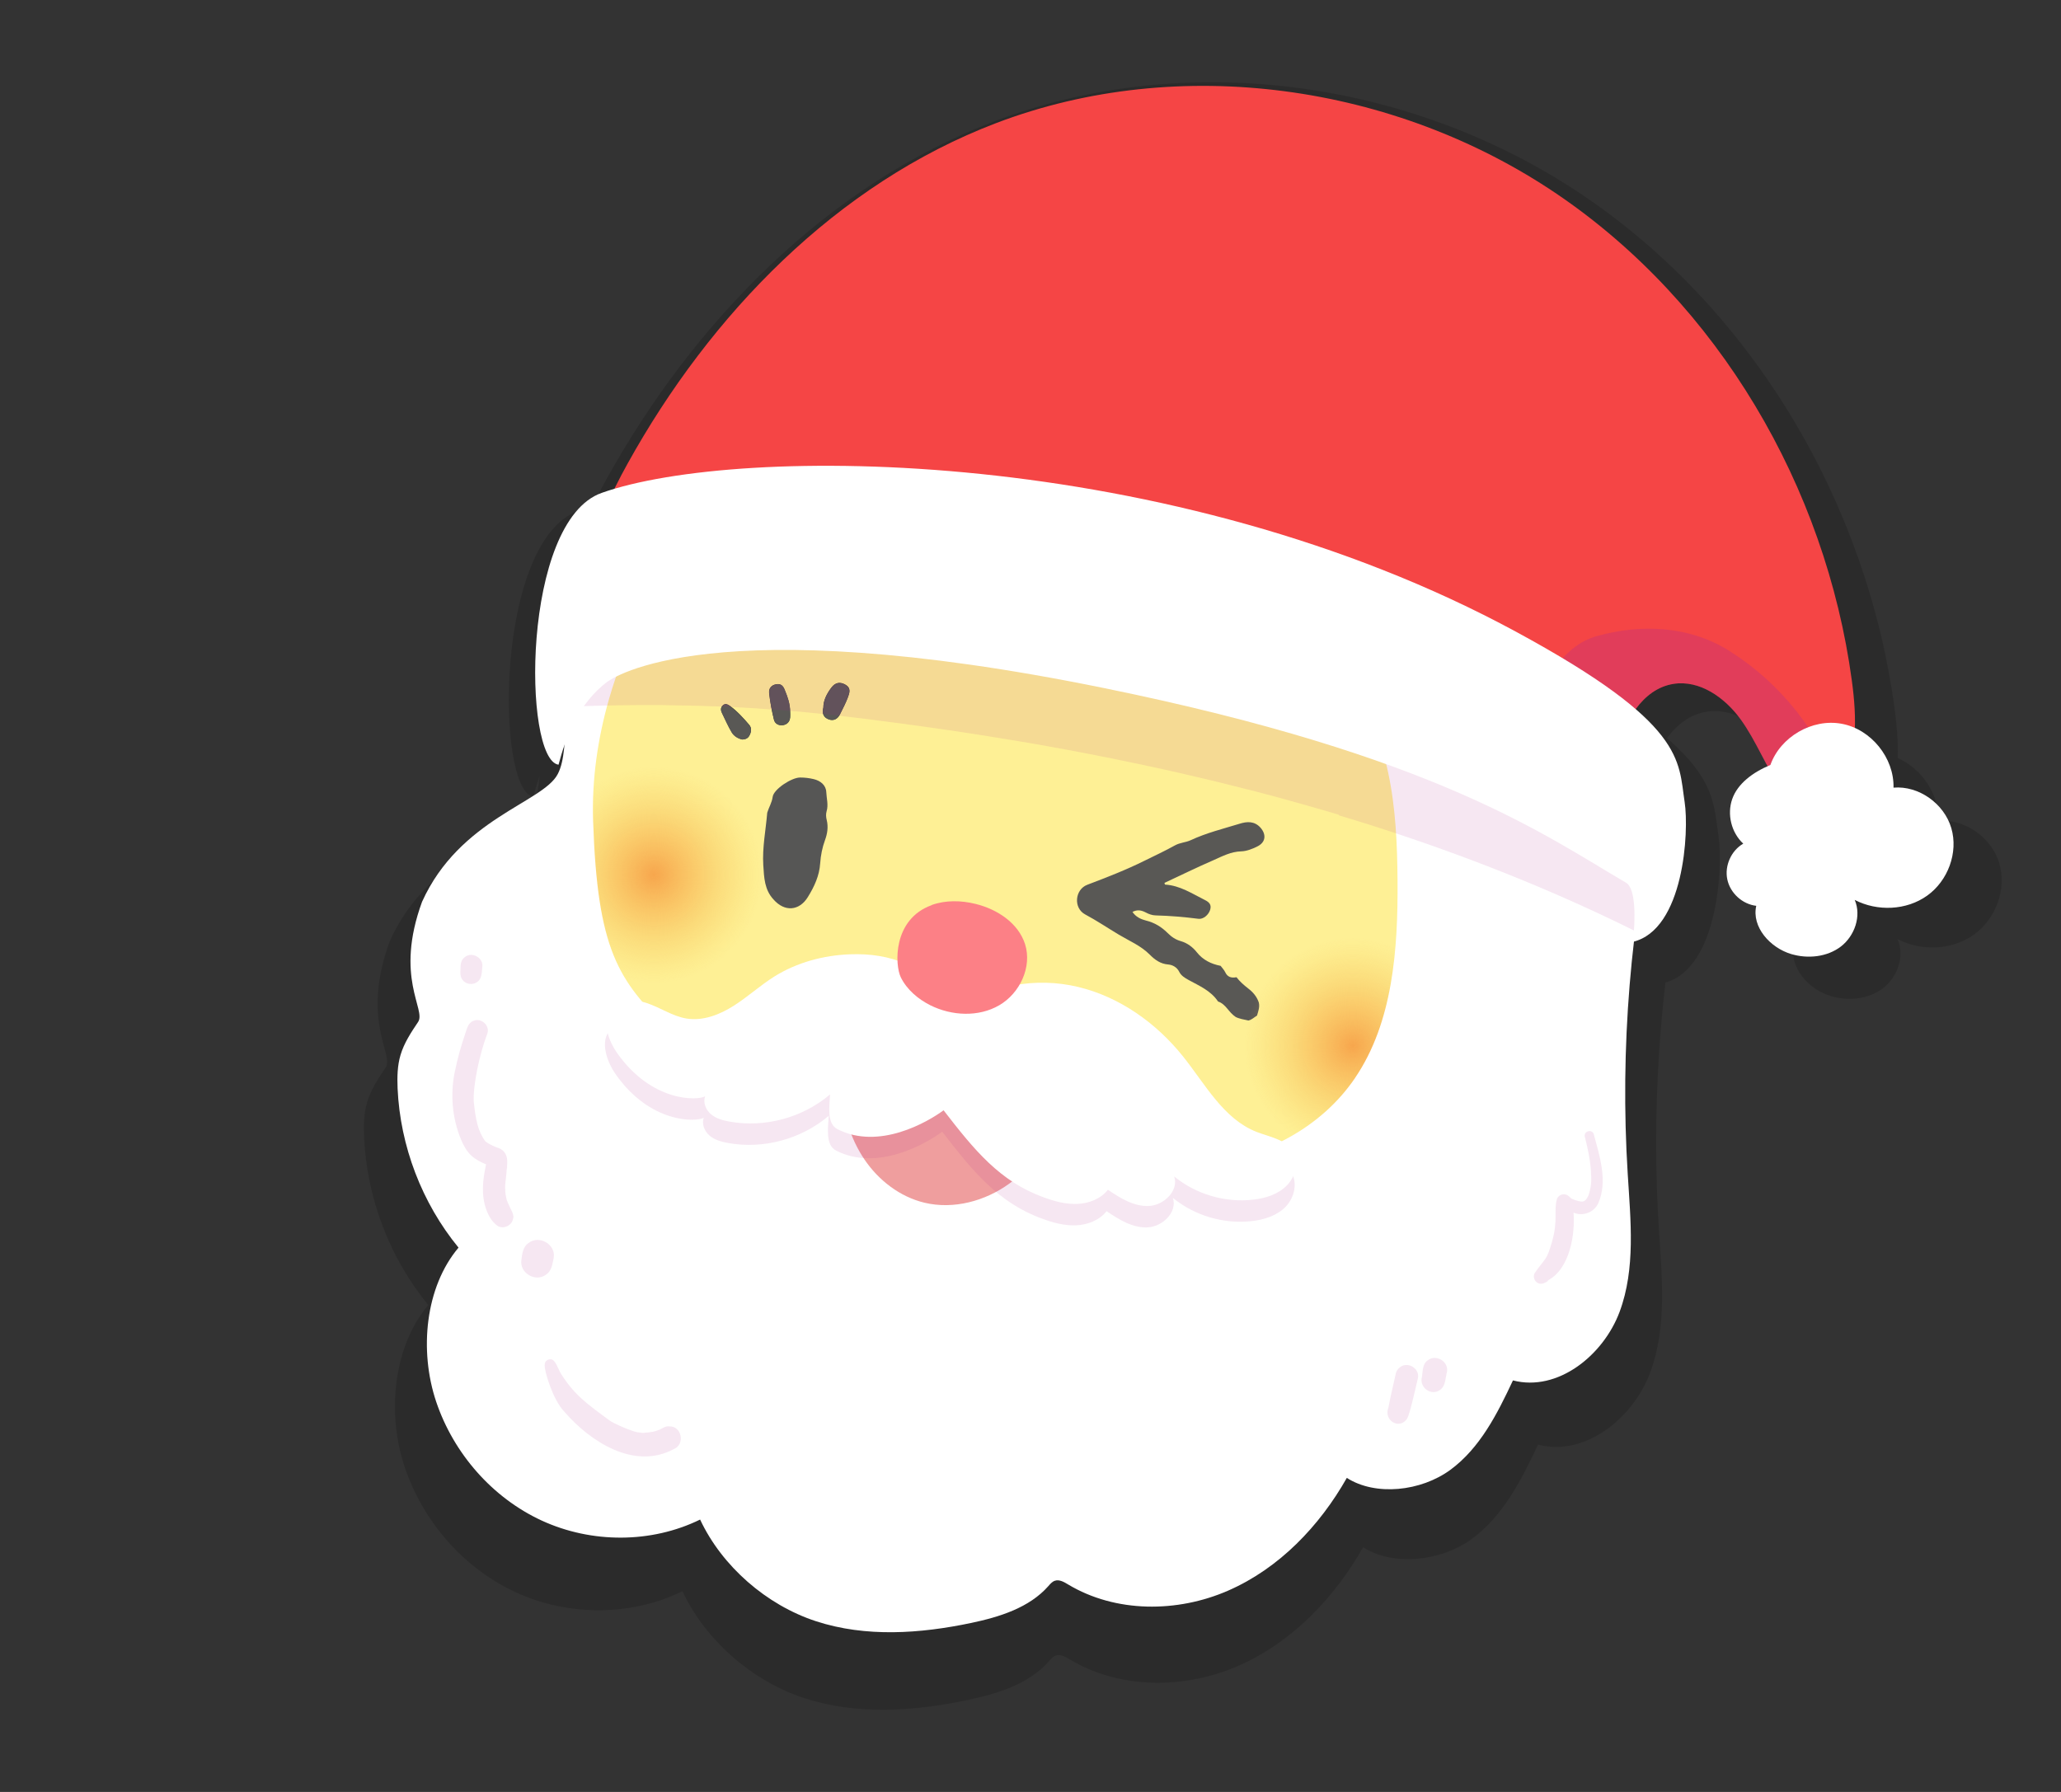
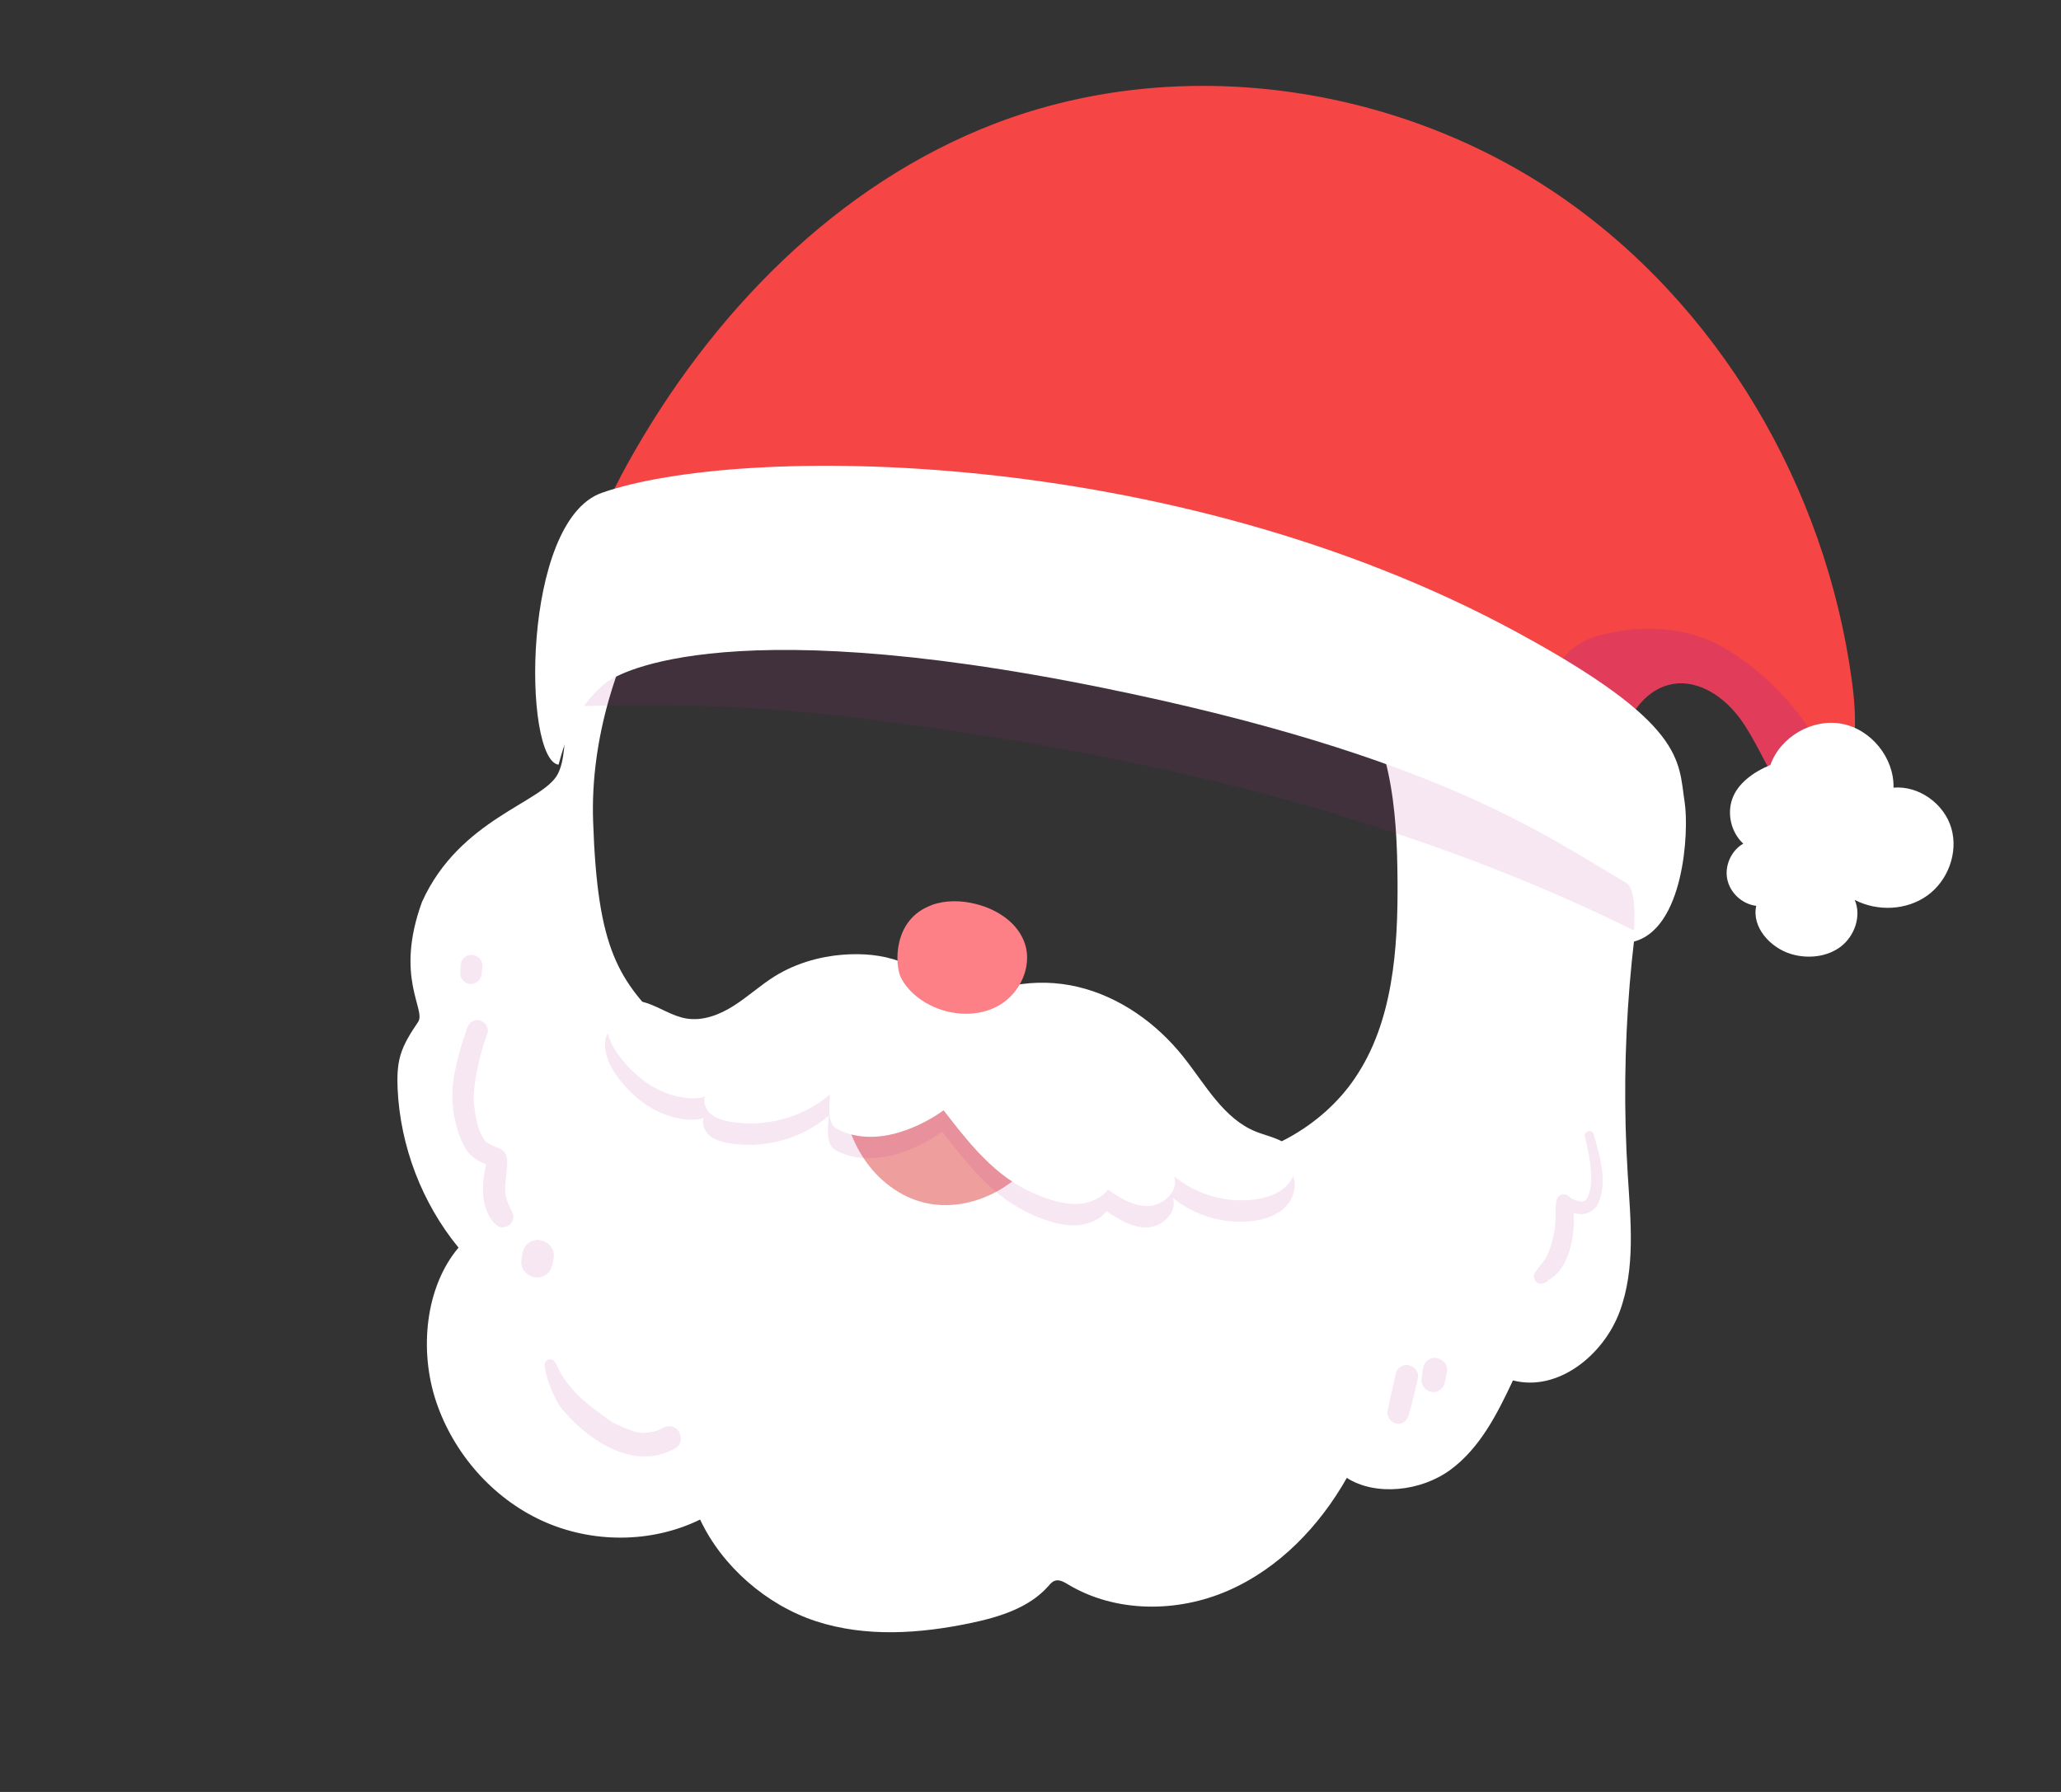
<svg xmlns="http://www.w3.org/2000/svg" xmlns:xlink="http://www.w3.org/1999/xlink" viewBox="0 0 230 200">
  <rect x="0" y="0" width="230" height="200" fill="#333333" stroke="none" />
  <defs>
    <style>.cls-1{clip-path:url(#clippath);}.cls-2{fill:none;}.cls-2,.cls-3,.cls-4,.cls-5,.cls-6,.cls-7,.cls-8,.cls-9,.cls-10,.cls-11,.cls-12,.cls-13,.cls-14{stroke-width:0px;}.cls-3{fill:url(#_未命名漸層_97);}.cls-4{fill:url(#_未命名漸層_97-2);}.cls-5{opacity:.15;}.cls-6{opacity:.11;}.cls-6,.cls-7{fill:#b22c90;mix-blend-mode:multiply;}.cls-15{clip-path:url(#clippath-1);}.cls-7{opacity:.29;}.cls-16{isolation:isolate;}.cls-8{fill:#565655;}.cls-9{fill:#595855;}.cls-10{fill:#fff;}.cls-11{fill:#fef095;}.cls-12{fill:#ef9e9e;}.cls-13{fill:#fc8086;}.cls-14{fill:#f54545;}</style>
    <clipPath id="clippath">
-       <rect class="cls-2" x="63.76" y="66.35" width="95.85" height="77.15" />
-     </clipPath>
+       </clipPath>
    <clipPath id="clippath-1">
-       <rect class="cls-2" x="64" y="66.13" width="95.5" height="76.87" />
-     </clipPath>
+       </clipPath>
    <radialGradient id="_未命名漸層_97" cx="72.97" cy="97.65" fx="72.97" fy="97.65" r="12.08" gradientUnits="userSpaceOnUse">
      <stop offset="0" stop-color="#f7a64d" />
      <stop offset=".19" stop-color="#f7ab4d" stop-opacity=".79" />
      <stop offset=".59" stop-color="#f7b74d" stop-opacity=".37" />
      <stop offset=".87" stop-color="#f7bf4d" stop-opacity=".1" />
      <stop offset="1" stop-color="#f7c24d" stop-opacity="0" />
    </radialGradient>
    <radialGradient id="_未命名漸層_97-2" cx="150.97" cy="116.73" fx="150.97" fy="116.73" r="12.08" xlink:href="#_未命名漸層_97" />
  </defs>
  <g class="cls-16">
    <g id="_圖層_2">
      <g id="_標準字">
-         <path class="cls-5" d="m223.13,96.38c-.85-2.87-3.81-5.01-6.79-4.76.07-2.97-1.87-5.82-4.56-7.02.06-1.85-.11-3.73-.35-5.54-3.07-22.77-15.66-44.33-34.69-57.21-19.03-12.88-44.32-16.48-65.79-8.31-18.75,7.14-33.59,22.46-43.31,40.01-.54.97-1.06,1.95-1.54,2.95-.53.16-1.04.32-1.51.48-9.43,3.33-9.26,31.35-5.07,31.94.19-.73.42-1.5.69-2.28-.13,1.4-.32,2.49-.78,3.4-1.74,3.36-11.52,5.22-15.93,14.99-3.27,8.92.51,12.66-.47,14.12-.82,1.22-1.65,2.46-2.06,3.87-.38,1.27-.4,2.61-.34,3.94.31,6.78,2.86,13.45,7.16,18.7-3.91,4.63-4.65,12.09-2.62,18.11,2.05,6.07,6.59,11.29,12.41,13.96,5.82,2.67,12.84,2.69,18.58-.13,2.55,5.46,7.78,10.04,13.62,11.94,5.84,1.9,12.21,1.47,18.22.2,3.33-.7,6.81-1.77,9.07-4.33.21-.24.43-.51.73-.62.53-.2,1.1.13,1.58.42,5.59,3.36,12.84,3.33,18.81.72,5.97-2.61,10.72-7.57,13.93-13.24,3.37,2.16,8.71,1.6,12.18-.96,3.47-2.56,5.51-6.59,7.34-10.49,5.27,1.37,10.62-2.95,12.52-8.05,1.9-5.1,1.3-10.73.96-16.16-.57-9.12-.31-18.29.74-27.37,5.84-1.6,6.45-12.92,5.92-16.36-.5-3.23-.28-6.19-5.75-10.92,1.11-1.51,2.57-2.64,4.41-2.94,2.32-.38,4.56.72,6.32,2.36.58.55,1.11,1.15,1.57,1.79.23.32.45.64.66.97.42.66.8,1.34,1.18,2.03.45.84.89,1.69,1.35,2.53-1.93.87-3.54,2.15-4.14,3.84-.64,1.79-.11,3.94,1.29,5.24-1.42.82-2.21,2.6-1.87,4.2s1.77,2.91,3.4,3.1c-.55,2.51,1.64,4.93,4.1,5.67,1.96.59,4.23.37,5.85-.88,1.63-1.25,2.43-3.59,1.62-5.47,2.66,1.38,6.08,1.24,8.52-.51,2.43-1.74,3.68-5.06,2.83-7.93Z" />
        <g class="cls-1">
          <g class="cls-15">
            <path class="cls-11" d="m167.92,111.35c-.05,1.04.07,2.08-.43,3.1-.17.34-.12.97.07,1.48.22.6.2,1.32-.03,1.86-.37.86-.41,1.82-.94,2.62-.14.2-.24.46-.27.71-.3,2.65-1.77,4.83-2.77,7.21-.63,1.5-1.36,2.89-2.35,4.16-.17.23-.27.53-.35.81-.49,1.61-1.51,2.77-3.02,3.49-.35.16-.66.29-.9.64-.46.68-1.14,1.41-1.92,1.24-.74-.15-.69-1.19-.84-1.86-.39-1.78-1.67-2.72-3.11-3.56-.72-.42-1.41-.04-2.1,0-1.05.06-2.1.24-3.14.38-.79.11-1.48.41-1.85,1.18-.25.51-.77.76-1.05,1.25-.48.86-.86,1.68-.78,2.73.05.68-.29,1.42-.71,2-.7.98-.39,2.06-.28,3.04.06.51.08,1.06.18,1.58.09.49.2.98.3,1.48-.62.33-1.19.41-1.85.42-1.06,0-2.14.1-3.02.91-.59.54-1.24,1.23-1.95,1.36-.86.16-1.68.51-2.57.53-.9.01-1.74.26-2.56.65-.97.46-2.07.5-3.12.44-.99-.06-1.94.12-2.88.31-.95.19-1.93.14-2.85.49-.6.23-1.25-.1-1.88-.15-1.08-.08-2.16-.33-3.22.12-.31.13-.67.18-1,.06-.9-.32-1.81-.38-2.74-.18-.12.03-.27.06-.38.01-1.59-.68-3.26-.53-4.93-.5-.8.02-1.57-.12-2.36-.38-1.29-.42-2.65-.22-3.97.03-.43.08-.81.11-1.24,0-.73-.2-1.54-.23-2.2-.48-1.82-.7-3.84-.42-5.61-1.26-1.54.27-2.56-.95-3.86-1.33-2.1-.61-3.97-1.77-6.12-2.27-.84-.2-1.5-1.06-2.4-1.36-2.14-.7-4.06-1.85-6.04-2.88-.39-.2-.83-.18-1.22-.34-.75-.31-1.5-.68-2.04-1.27-.83-.91-1.88-1.42-2.97-1.87-1.03-.43-1.94-.95-2.63-1.86-.22-.29-.37-.53-.39-.89-.02-.73-.49-1.21-1.09-1.45-1.14-.46-1.83-1.4-2.37-2.36-.62-1.11-1.43-2-2.36-2.78-.7-.59-1.21-1.28-1.63-2.06-.45-.85-1-1.66-1.54-2.44-.67-.98-.94-2.09-1.27-3.14-.33-1.07-.53-2.23-.84-3.31-.56-1.98-.82-4.03-1.76-5.92-.41-.83-.54-1.96-.11-2.95.39-.9.39-1.76.2-2.71-.23-1.15-.2-2.33-.02-3.52.23-1.5.6-2.96.89-4.44.03-.17.05-.34.12-.49.86-1.59,1.13-3.38,1.41-5.11.23-1.42.71-2.76.88-4.19.11-.96.6-1.83,1.05-2.66.46-.85.93-1.68,1.22-2.62.37-1.17,1.09-2.19,1.55-3.31.72-1.73,1.87-3.07,3.21-4.3.3-.28.42-.63.59-.97.33-.69.66-1.36,1.44-1.69.45-.19.68-.65.68-1.15,0-.41.11-.74.4-1.03,1.3-1.25,2.49-2.63,3.91-3.72,1.53-1.17,3.09-2.3,4.7-3.38,1.15-.77,2.3-1.52,3.54-2.14.32-.16.54-.53.8-.81.46-.52,1.04-.78,1.7-1.03,1.28-.5,2.61-.92,3.76-1.72.65-.46,1.33-.87,2.11-1.07,1.26-.33,2.53-.65,3.79-.98.16-.04.37-.05.48-.15.83-.84,1.93-.71,2.96-.89,1.67-.29,3.33-.46,5.02-.56,1.1-.06,2.21-.44,3.33-.62.75-.12,1.48-.11,2.25,0,.89.12,1.84.37,2.71.19.87-.18,1.69-.14,2.5.06.82.21,1.6-.27,2.39-.04,1.3.38,2.64.13,3.95.27,1.33.14,2.65.45,3.97.72.8.16,1.63-.1,2.4.12,1.56.44,3.18.52,4.75.95.79.22,1.58.55,2.43.54.8,0,1.53.03,2.17.68.49.49,1.41.31,1.94.81.84.79,2.04.59,2.97,1.21.89.59,1.98.89,3.04,1.18.78.21,1.48.59,2.17,1.02.77.47,1.59.91,2.49,1.1.87.18,1.34.98,2.09,1.31,1.37.61,2.51,1.62,3.99,2.07.74.23,1.58.58,2.17,1.24.39.43.88.74,1.43.99.43.19.89.43,1.06,1.01.19.64.82.96,1.29,1.37,1.15.98,1.75,2.37,2.69,3.51.46.55,1.03.98,1.44,1.59.59.87,1.03,1.84,1.58,2.69.63.98.98,2.24,2.15,2.88.56.31.67,1.07.93,1.62.48,1.02.89,2.1.89,3.28,0,.98.3,1.75,1.19,2.36.67.46,1.11,1.29,1.27,2.09.36,1.79.95,3.5,1.44,5.24.55,1.95.94,3.94.72,5.97-.07.67.24,1.22.16,1.87-.13,1.13-.17,2.25-.49,3.36-.29,1.04-.42,2.14-.36,3.25.02.33-.12.66-.18,1,0,.1-.01.21-.02.31Zm-69.95-1.63c-.38-.18-.74.04-1.14.2-1.16.47-1.94,1.24-2.35,2.46-.67,2.03-1.19,4.04-.21,6.12.3.63.84,1.05,1.21,1.61.18.27.48.55.16.9-.6.64-.79,1.49-1.2,2.23-.33.59-.64,1.23-.59,1.92.11,1.55.09,3.11.73,4.6.44,1.03,1.13,1.65,2.17,1.94.53.14,1.09.22,1.58.45.88.4,1.78.27,2.59,0,1.36-.43,2.61-1.15,4.01-1.5.39-.1.72-.42,1.08-.66.32-.21.42-.53.31-.89-.11-.39-.34-.67-.79-.71-.71-.06-1.35.1-1.92.52-.34.25-.65.55-1,.78-2.32,1.46-4.09.86-5.33-1.67-.55-1.13-.53-2.29-.15-3.34.39-1.1.96-2.29,2.52-2.29.4,0,.81-.21,1.2-.36.58-.23,1.24-1.16,1.23-1.67-.02-.5-.6-.95-1.48-1.13-.29-.06-.58-.12-.86-.19-1.45-.38-2.68-1.86-2.75-2.98-.1-1.55.77-2.51,1.9-3.2,1.07-.65,2.2-.23,3.22.38.25.15.44.41.7.55,1,.57,1.9.03,1.85-1.14-.04-.79-.37-1.46-1.05-1.93-1.42-.98-3.01-1.24-4.69-1.06-.29.03-.57.19-.93.06Zm-6.09-30.72c-.17.67.08,1.09.61,1.28.55.2.99-.04,1.25-.56.32-.64.65-1.27.9-1.94.17-.46.34-.99-.25-1.34-.64-.38-1.17-.29-1.63.33-.5.68-.88,1.41-.87,2.21Zm-3.71.44c0-.86-.28-1.66-.6-2.44-.16-.4-.39-.73-.95-.63-.59.1-.84.51-.79.98.11,1,.3,2,.54,2.98.11.45.53.67,1,.6.46-.07.76-.37.8-.86.02-.21,0-.42,0-.63Zm-5.36,3.09c.39-.01.65-.13.81-.42.22-.4.29-.85,0-1.2-.66-.77-1.34-1.53-2.17-2.13-.25-.18-.53-.31-.8-.04-.24.24-.22.53-.08.82.35.72.68,1.46,1.08,2.15.26.44.71.71,1.17.81Z" />
            <path class="cls-9" d="m137.88,113.48c-.75-.45-1.06-1.41-1.95-1.7-.8-1.21-2.1-1.75-3.3-2.41-.43-.24-.82-.48-1.03-.9-.26-.53-.76-.78-1.22-.82-.89-.07-1.5-.53-2.07-1.1-.99-1-2.28-1.53-3.45-2.23-1.25-.75-2.47-1.57-3.76-2.26-1.34-.72-1.15-2.78.24-3.31,2.16-.82,4.33-1.66,6.4-2.69,1.13-.56,2.28-1.09,3.37-1.7.59-.33,1.21-.32,1.78-.59,1.74-.81,3.61-1.27,5.44-1.83.83-.26,1.66-.32,2.34.44.67.77.58,1.63-.35,2.09-.56.28-1.19.53-1.8.55-1.15.03-2.12.55-3.11.99-1.84.8-3.64,1.68-5.46,2.53.02.06.04.19.07.19,1.67.1,3.01,1.01,4.44,1.72.48.24.76.52.59,1.09-.18.59-.78,1.07-1.29,1.01-1.59-.2-3.18-.34-4.79-.38-.39-.01-.75-.14-1.09-.32-.46-.24-.93-.37-1.5-.07.39.58.95.82,1.56.98.93.23,1.7.71,2.37,1.38.42.42.88.74,1.49.91.69.2,1.3.65,1.75,1.22.69.88,1.61,1.32,2.67,1.53.17.24.39.45.51.71.27.57.71.66,1.26.56.37.49.83.88,1.31,1.26.54.41.96.91,1.18,1.56.12.51-.06.98-.2,1.46-.32.19-.58.47-.96.55-.5-.11-1.01-.18-1.48-.42Z" />
-             <path class="cls-8" d="m97.97,109.72c.37.13.64-.03.93-.06,1.68-.18,3.27.08,4.69,1.06.68.47,1.01,1.14,1.05,1.93.05,1.17-.84,1.71-1.85,1.14-.25-.14-.44-.4-.7-.55-1.02-.61-2.15-1.03-3.22-.38-1.13.69-2,1.65-1.9,3.2.07,1.12,1.3,2.6,2.75,2.98.28.07.57.13.86.19.88.18,1.46.62,1.48,1.13.02.51-.65,1.44-1.23,1.67-.39.15-.8.36-1.2.36-1.56,0-2.12,1.19-2.52,2.29-.37,1.04-.4,2.21.15,3.34,1.24,2.52,3.01,3.12,5.33,1.67.36-.22.67-.52,1-.78.57-.43,1.21-.59,1.92-.52.45.04.68.32.79.71.1.36,0,.68-.31.89-.35.24-.69.56-1.08.66-1.4.35-2.65,1.07-4.01,1.5-.82.26-1.71.39-2.59,0-.49-.22-1.05-.3-1.58-.45-1.05-.29-1.73-.91-2.17-1.94-.64-1.49-.62-3.05-.73-4.6-.05-.68.26-1.33.59-1.92.41-.73.6-1.59,1.2-2.23.33-.35.02-.63-.16-.9-.37-.56-.91-.98-1.21-1.61-.98-2.09-.46-4.09.21-6.12.4-1.22,1.18-1.99,2.35-2.46.4-.16.76-.38,1.14-.2Z" />
            <path class="cls-8" d="m86.34,100.41c-1.03-1.09-1.07-2.45-1.16-3.85-.12-1.98.28-3.91.44-5.85.18-.6.52-1.12.61-1.78.12-.85,2.12-2.16,3.07-2.15.5,0,1.02.06,1.51.18.76.18,1.37.68,1.4,1.45.03.7.25,1.42.04,2.12-.1.34-.07.68.01,1,.19.77.07,1.52-.19,2.23-.31.84-.48,1.72-.54,2.59-.09,1.4-.66,2.61-1.37,3.76-.96,1.57-2.6,1.69-3.83.29Z" />
            <path class="cls-9" d="m91.88,79c-.01-.8.37-1.54.87-2.21.46-.62.99-.71,1.63-.33.59.35.42.88.25,1.34-.24.67-.58,1.3-.9,1.94-.26.51-.7.76-1.25.56-.53-.19-.78-.62-.61-1.28Z" />
            <path class="cls-9" d="m88.18,79.45c0,.21.02.42,0,.63-.05.49-.34.78-.8.86-.47.07-.89-.16-1-.6-.24-.98-.43-1.98-.54-2.98-.05-.47.21-.88.79-.98.56-.1.79.23.95.63.32.78.61,1.57.6,2.44Z" />
            <path class="cls-9" d="m82.81,82.54c-.45-.1-.91-.36-1.17-.81-.41-.69-.73-1.43-1.08-2.15-.14-.29-.16-.58.08-.82.27-.27.55-.14.8.04.83.6,1.51,1.36,2.17,2.13.3.35.23.8,0,1.2-.16.29-.42.4-.81.42Z" />
            <circle class="cls-3" cx="72.97" cy="97.65" r="12.08" />
            <circle class="cls-4" cx="150.97" cy="116.73" r="12.08" />
          </g>
        </g>
        <path class="cls-10" d="m183.88,84.61c-8.9-7.99-21.09-10.95-32.75-13.6-19.07-4.33-38.23-8.58-57.7-10.43-9.11-.87-18.94-1.04-26.64,3.92-4.84,13.44-2.94,18.81-4.55,21.9-1.66,3.19-10.94,4.96-15.14,14.25-3.1,8.47.48,12.03-.44,13.41-.78,1.16-1.56,2.34-1.96,3.68-.36,1.2-.38,2.48-.33,3.74.29,6.44,2.71,12.78,6.8,17.77-3.71,4.39-4.42,11.48-2.49,17.21,1.94,5.76,6.27,10.72,11.79,13.26,5.53,2.54,12.19,2.56,17.66-.12,2.43,5.19,7.39,9.54,12.94,11.35,5.55,1.81,11.6,1.39,17.31.19,3.17-.67,6.47-1.69,8.61-4.11.2-.23.41-.48.7-.59.5-.19,1.04.12,1.5.4,5.31,3.19,12.2,3.17,17.87.69,5.68-2.48,10.19-7.19,13.24-12.58,3.2,2.05,8.27,1.52,11.57-.91,3.3-2.43,5.23-6.26,6.97-9.97,5,1.3,10.09-2.8,11.9-7.65,1.8-4.84,1.23-10.2.91-15.36-.88-14.06.29-28.24,3.45-41.96.4-1.72-.15-3.49-1.25-4.48Zm-32.67,35.72c-3.74,5.5-10,8.74-16.41,9.55-6.41.81-12.95-.63-19-3.1-3.17-1.29-6.28-2.88-9.61-3.58-2.98-.62-6.04-.5-9.06-.77-7.69-.66-16.71-2-22.43-7.49-5.72-5.49-8.02-8.89-8.51-23.26-.16-4.64.51-9.25,1.78-13.68.94-3.26,2.16-6.47,4.09-9.2,1.93-2.73,4.82-3.77,11.21-5.44,6.21-1.62,12.76-1.18,19.14-.36,11.33,1.46,22.53,4.1,33.4,7.85,4.53,1.56,9.04,3.34,13.02,6.12,1.55,1.08,3.03,2.33,4.08,3.94,1.04,1.59,1.61,3.47,2.01,5.35.84,3.94,1.01,8,1.04,12.03.06,7.67-.52,15.81-4.74,22.02Z" />
        <path class="cls-6" d="m149.42,90.94c-.82-.25-1.63-.49-2.45-.72-.33-.09-.65-.19-.98-.28-.92-.26-1.85-.52-2.78-.78-.17-.05-.34-.09-.51-.14-1.11-.3-2.23-.6-3.34-.88-.23-.06-.46-.12-.69-.17-.89-.23-1.79-.45-2.68-.67-.3-.07-.61-.15-.91-.22-.92-.22-1.85-.44-2.77-.65-.2-.05-.39-.09-.59-.14-1.13-.26-2.27-.51-3.4-.75-.18-.04-.36-.08-.54-.12-.95-.2-1.89-.4-2.84-.59-.31-.06-.61-.12-.92-.19-.9-.18-1.79-.36-2.69-.53-.24-.05-.48-.09-.73-.14-1.14-.22-2.27-.43-3.41-.63-.14-.03-.29-.05-.43-.08-.98-.18-1.97-.35-2.95-.51-.32-.05-.65-.11-.97-.16-.86-.14-1.72-.28-2.58-.42-.29-.05-.59-.09-.88-.14-1.13-.18-2.26-.35-3.39-.52-.1-.02-.2-.03-.31-.04-1.02-.15-2.05-.3-3.08-.44-.34-.05-.68-.09-1.02-.14-.83-.11-1.66-.23-2.49-.33-.33-.04-.66-.09-1-.13-1.12-.15-2.25-.29-3.37-.42-.88-.11-1.77-.21-2.66-.3-.2-.02-.4-.04-.61-.06-.89-.09-1.77-.18-2.66-.26-.04,0-.07,0-.11,0-.88-.08-1.76-.15-2.64-.21-.15-.01-.29-.02-.44-.03-.92-.07-1.85-.13-2.77-.18-.02,0-.03,0-.05,0-.93-.05-1.87-.1-2.8-.13-.08,0-.15,0-.23,0-.96-.04-1.92-.07-2.88-.09-.01,0-.03,0-.04,0-.95-.02-1.9-.04-2.86-.05-.05,0-.09,0-.14,0-.94,0-1.89,0-2.83,0-2.44.01-4.88.07-7.33.17.47-1.75,1.07-3.67,1.83-5.8,7.69-4.95,17.53-4.78,26.64-3.92,19.47,1.85,38.63,6.09,57.7,10.43,11.66,2.65,23.85,5.61,32.75,13.6,1.1.99,1.65,2.75,1.25,4.48-.48,2.09-.91,4.18-1.3,6.29-9.38-4.66-19.09-8.49-29.02-11.68-1.07-.34-2.14-.68-3.22-1-.3-.09-.6-.18-.89-.27Z" />
        <path class="cls-14" d="m66.23,62.5c.23-3.83,1.95-7.4,3.81-10.76,9.24-16.67,23.34-31.23,41.15-38.01,20.4-7.76,44.43-4.34,62.51,7.89,18.08,12.24,30.04,32.72,32.96,54.35.56,4.14.72,8.68-1.63,12.14-.74,1.08-1.85,2.08-3.16,2.03-1.32-.04-2.36-1.11-3.12-2.18-1.72-2.43-2.76-5.28-4.51-7.69-1.75-2.41-4.56-4.41-7.5-3.94-3.51.57-5.53,4.31-6.45,7.75-36.03-15.24-75.66-21.89-114.06-21.6Z" />
        <path class="cls-7" d="m178.27,70.98c4.86-1.36,10.38-1.17,14.92,1.8,5.52,3.52,9.77,8.89,12,15.05-.06.09-.11.19-.17.28-.74,1.08-1.85,2.08-3.16,2.03-1.32-.04-2.36-1.11-3.12-2.18-1.72-2.43-2.76-5.28-4.51-7.69-1.75-2.41-4.56-4.41-7.5-3.94-3.51.57-5.53,4.31-6.45,7.75-3.21-1.36-6.45-2.64-9.71-3.87,1.72-3.78,3.53-8.08,7.7-9.24Z" />
        <path class="cls-10" d="m197.57,85.38c1.11-3.14,4.67-5.21,7.95-4.6,3.28.6,5.87,3.8,5.79,7.13,2.83-.24,5.65,1.79,6.45,4.52.8,2.73-.38,5.88-2.69,7.53-2.31,1.66-5.57,1.79-8.09.48.77,1.79,0,4.01-1.54,5.2-1.54,1.18-3.7,1.4-5.56.84-2.33-.7-4.42-3-3.89-5.38-1.55-.18-2.91-1.42-3.23-2.95-.32-1.52.43-3.21,1.78-3.99-1.33-1.23-1.83-3.27-1.23-4.98.6-1.71,2.28-2.98,4.26-3.8Z" />
        <path class="cls-10" d="m67.82,76.05c-3.3,2.49-4.68,6.24-5.49,9.3-3.98-.56-4.15-27.18,4.82-30.34,15.27-5.39,63.46-5.41,102.07,15.52,18.94,10.26,18.06,14.34,18.78,18.99.51,3.3-.08,14.24-5.77,15.6.27-2.4.36-5.94-.77-6.6-9.08-5.3-21.15-14.16-58.24-21.72-43.98-8.97-54.98-1.04-55.4-.73Z" />
        <path class="cls-6" d="m171.24,142.15c.03-.08.08-.14.13-.2.05-.08.11-.16.16-.23.04-.07.09-.14.15-.21.75-.95.88-1.07,1.16-1.79.08-.19.36-1.12.36-1.13.69-2.39.18-3.45.55-4.78.21-.52.87-.68,1.3-.32.11.1.21.2.32.29,0,0,0,0,0,0,.54.24,1.04.37,1.3.32.73-.18.97-2.04.9-2.75-.02-1.54-.35-3.04-.72-4.53-.09-.58.79-.82,1-.26.66,2.46,1.6,5.29.5,7.76-.48.99-1.64,1.44-2.67,1.06-.03,0-.05-.02-.08-.03.19,2.26-.35,6.3-2.93,7.59.07-.02.13-.03.16-.03-.11.07-.21.14-.32.21,0,0-.01,0-.02.01,0,0,0,0,0,0,0,0-.01,0-.02,0-.05.03-.1.06-.15.08.04-.03.05-.03.08-.05-.16.09-.34.14-.52.12-.53-.06-.86-.66-.64-1.14Z" />
        <path class="cls-6" d="m158.69,153.63c.1-.63.05-1.4.64-1.8.91-.73,2.35.12,2.15,1.27-.19.68-.13,1.55-.75,2.01-1.02.77-2.4-.27-2.04-1.47Z" />
        <path class="cls-6" d="m154.94,157.12c.22-1.24.54-2.46.8-3.69.04-.33.23-.63.49-.83.85-.68,2.2.11,2.01,1.19-.36,1.55-.91,4.02-1.2,4.53-.84,1.31-2.65.23-2.11-1.19Z" />
        <path class="cls-6" d="m50.79,119.48c.27-1.36.65-2.7,1.1-4.02.21-.56.3-1.29.94-1.52.92-.41,1.95.62,1.51,1.54-.82,2.18-1.57,5.64-1.47,7.5.23,2.09.47,3.26,1.27,4.38-.07-.03.51.45,1.54.79.56.21.89.75.92,1.33.03.29-.06,1.58-.04.84-.09,1.6-.28,1.78-.14,2.98.12.77.2.84.76,2.02-.02-.04-.03-.06-.04-.08.08.18.21.51.13.72-.09.76-.95,1.23-1.65.92-.83-.51-1.29-1.53-1.53-2.45-.42-1.73-.08-3.28.15-4.48-.58-.23-1.15-.53-1.62-.95-.54-.49-.89-1.15-1.17-1.81-1.01-2.43-1.22-5.14-.67-7.71Z" />
        <path class="cls-6" d="m58.98,138.74c1.18-.94,3.07.15,2.81,1.65-.14.66-.21,1.43-.82,1.85-1.17.93-3.04-.15-2.78-1.64.08-.68.18-1.45.79-1.87Z" />
        <path class="cls-6" d="m51.88,106.82c.81-.66,2.12.11,1.94,1.14-.07.57-.02,1.26-.55,1.63-.5.39-1.29.28-1.66-.23-.27-.35-.25-.78-.22-1.2-.01-.5.05-1.04.49-1.34Z" />
        <path class="cls-6" d="m61.64,151.75c.48.29.62,1.08,1.09,1.79-.04-.07-.11-.18-.08-.14,1.48,2.32,2.91,3.33,5.35,5.12.31.29,2.72,1.35,3.27,1.35.13.03.35.05.5.06,1.1-.09,1.25-.15,1.83-.36.34-.16.68-.42,1.08-.37,1.41-.06,1.81,2.03.5,2.54-4.4,2.37-9.33-.84-12.21-4.19-1.26-1.28-2.27-4.62-2.18-5.23-.03-.43.48-.74.86-.56Z" />
        <path class="cls-12" d="m97.8,120.7c6.92,1.01,13.82,2.16,20.7,3.45-1.23,3.1-3.16,5.99-5.86,7.95s-6.22,2.91-9.46,2.14c-2.76-.66-5.15-2.51-6.73-4.86s-2.39-5.17-2.61-7.99" />
        <path class="cls-6" d="m106.56,115.23c3.76-2.95,8.94-3.8,13.59-2.69,4.65,1.11,8.75,4.04,11.73,7.77,2.48,3.1,4.5,6.96,8.19,8.41,1.44.56,3.19.82,4.02,2.12.75,1.18.36,2.84-.62,3.85-.98,1-2.4,1.45-3.8,1.6-3.12.35-6.36-.61-8.78-2.59.52,1.59-1.15,3.21-2.82,3.29-1.67.08-3.2-.87-4.58-1.81-.79,1.01-2.1,1.52-3.38,1.58-1.28.06-2.55-.28-3.75-.72-4.93-1.77-7.77-5.28-11.21-9.73-1.76,1.3-7.2,4.48-11.84,2.11-1.21-.62-.9-2.52-.83-3.88-3.05,2.6-7.29,3.75-11.24,3.03-.73-.13-1.48-.34-2.05-.82s-.91-1.3-.65-2c-.78.48-5.96.72-9.87-4.9-.83-1.19-1.57-3.15-.9-4.43.74-1.41,2.74-1.58,4.25-1.08,1.51.5,2.87,1.47,4.44,1.73,1.84.3,3.71-.43,5.28-1.43,1.57-1,2.96-2.28,4.54-3.27,2.52-1.57,5.48-2.36,8.44-2.47,2.17-.08,4.38.21,6.34,1.13,1.96.93,3.65,2.54,5.5,5.2Z" />
        <path class="cls-10" d="m106.71,112.84c3.76-2.95,8.94-3.8,13.59-2.69,4.65,1.11,8.75,4.04,11.73,7.77,2.48,3.1,4.5,6.96,8.19,8.41,1.44.56,3.19.82,4.02,2.12.75,1.18.36,2.84-.62,3.85-.98,1-2.4,1.45-3.8,1.6-3.12.35-6.36-.61-8.78-2.59.52,1.59-1.15,3.21-2.82,3.29-1.67.08-3.2-.87-4.58-1.81-.79,1.01-2.1,1.52-3.38,1.58-1.28.06-2.55-.28-3.75-.72-4.93-1.77-7.77-5.28-11.21-9.73-1.76,1.3-7.2,4.48-11.84,2.11-1.21-.62-.9-2.52-.83-3.88-3.05,2.6-7.29,3.75-11.24,3.03-.73-.13-1.48-.34-2.05-.82-.57-.48-.91-1.3-.65-2-.78.48-5.96.72-9.87-4.9-.83-1.19-1.57-3.15-.9-4.43.74-1.41,2.74-1.58,4.25-1.08,1.51.5,2.87,1.47,4.44,1.73,1.84.3,3.71-.43,5.28-1.43s2.96-2.28,4.54-3.27c2.52-1.57,5.48-2.36,8.44-2.47,2.17-.08,4.38.21,6.34,1.13,1.96.93,3.65,2.54,5.5,5.2Z" />
        <path class="cls-13" d="m103.97,101.01c1.56-.56,3.3-.52,4.91-.12,2.4.59,4.75,2.12,5.51,4.48.81,2.54-.57,5.49-2.88,6.83-2.31,1.34-5.3,1.19-7.69,0-1.37-.69-2.61-1.74-3.29-3.11-.68-1.38-.92-6.49,3.43-8.06Z" />
-         <rect class="cls-2" width="230" height="200" />
      </g>
    </g>
  </g>
</svg>